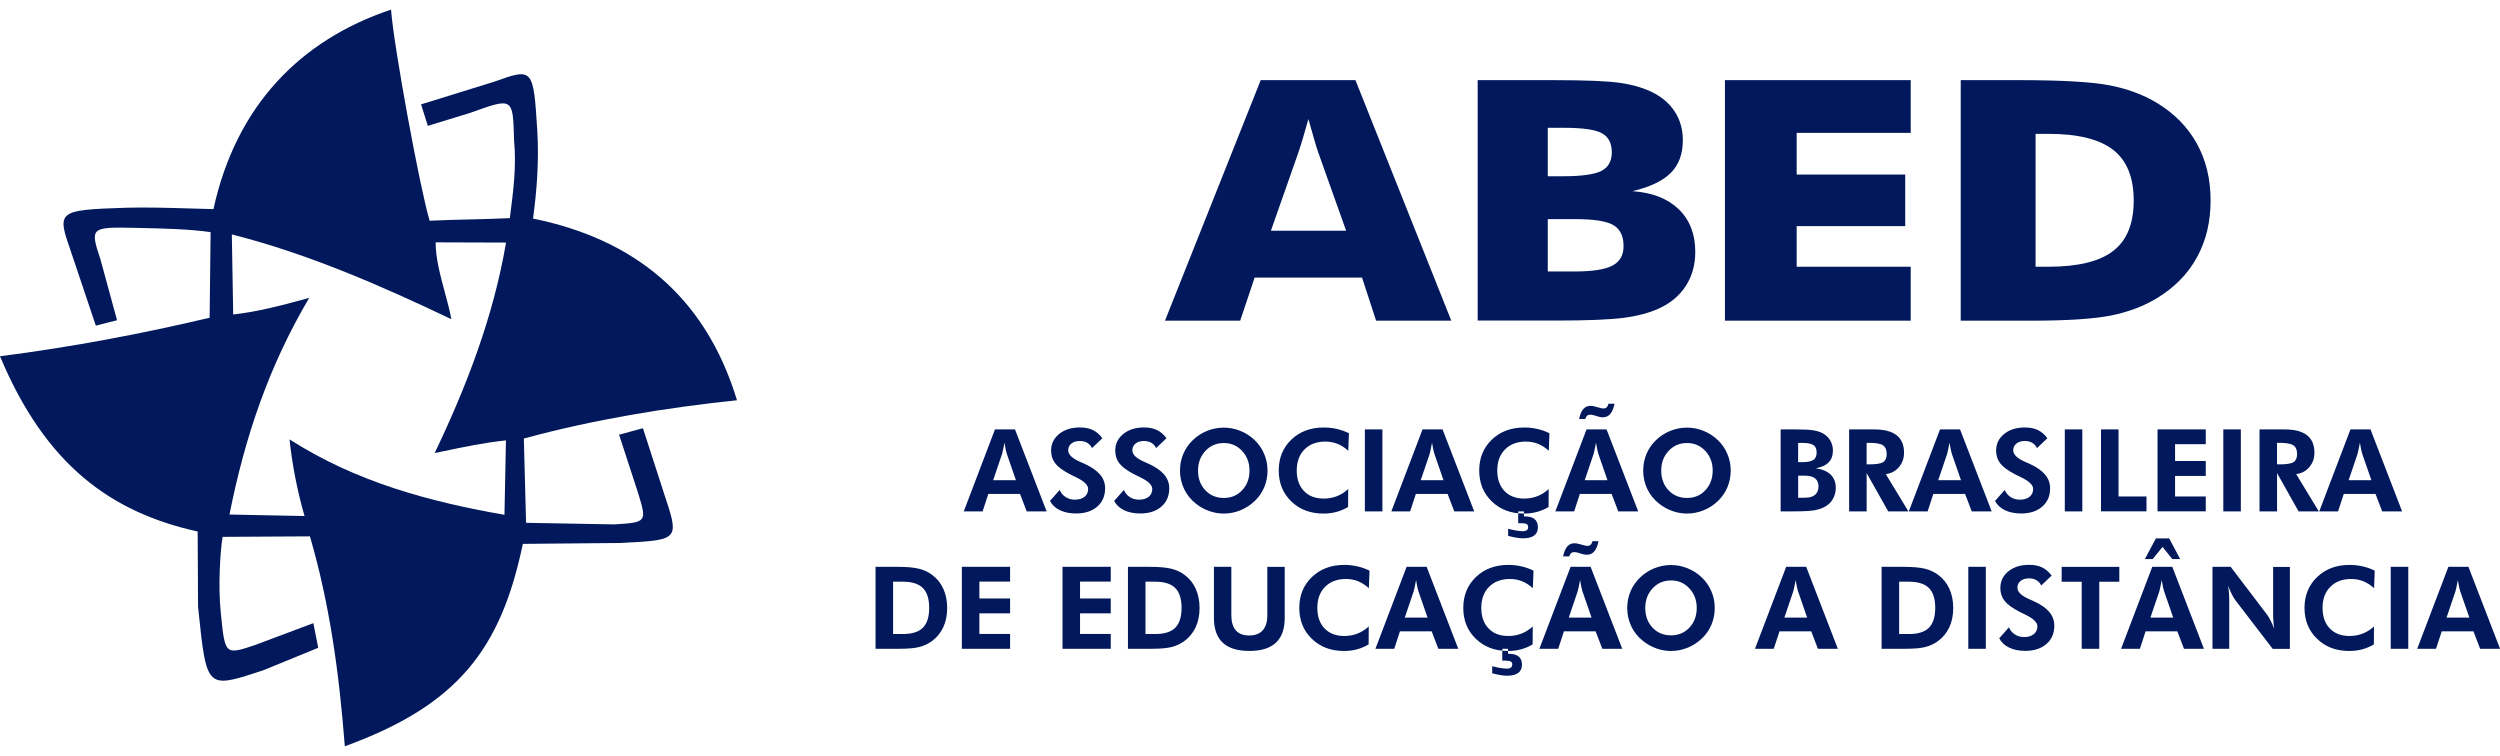
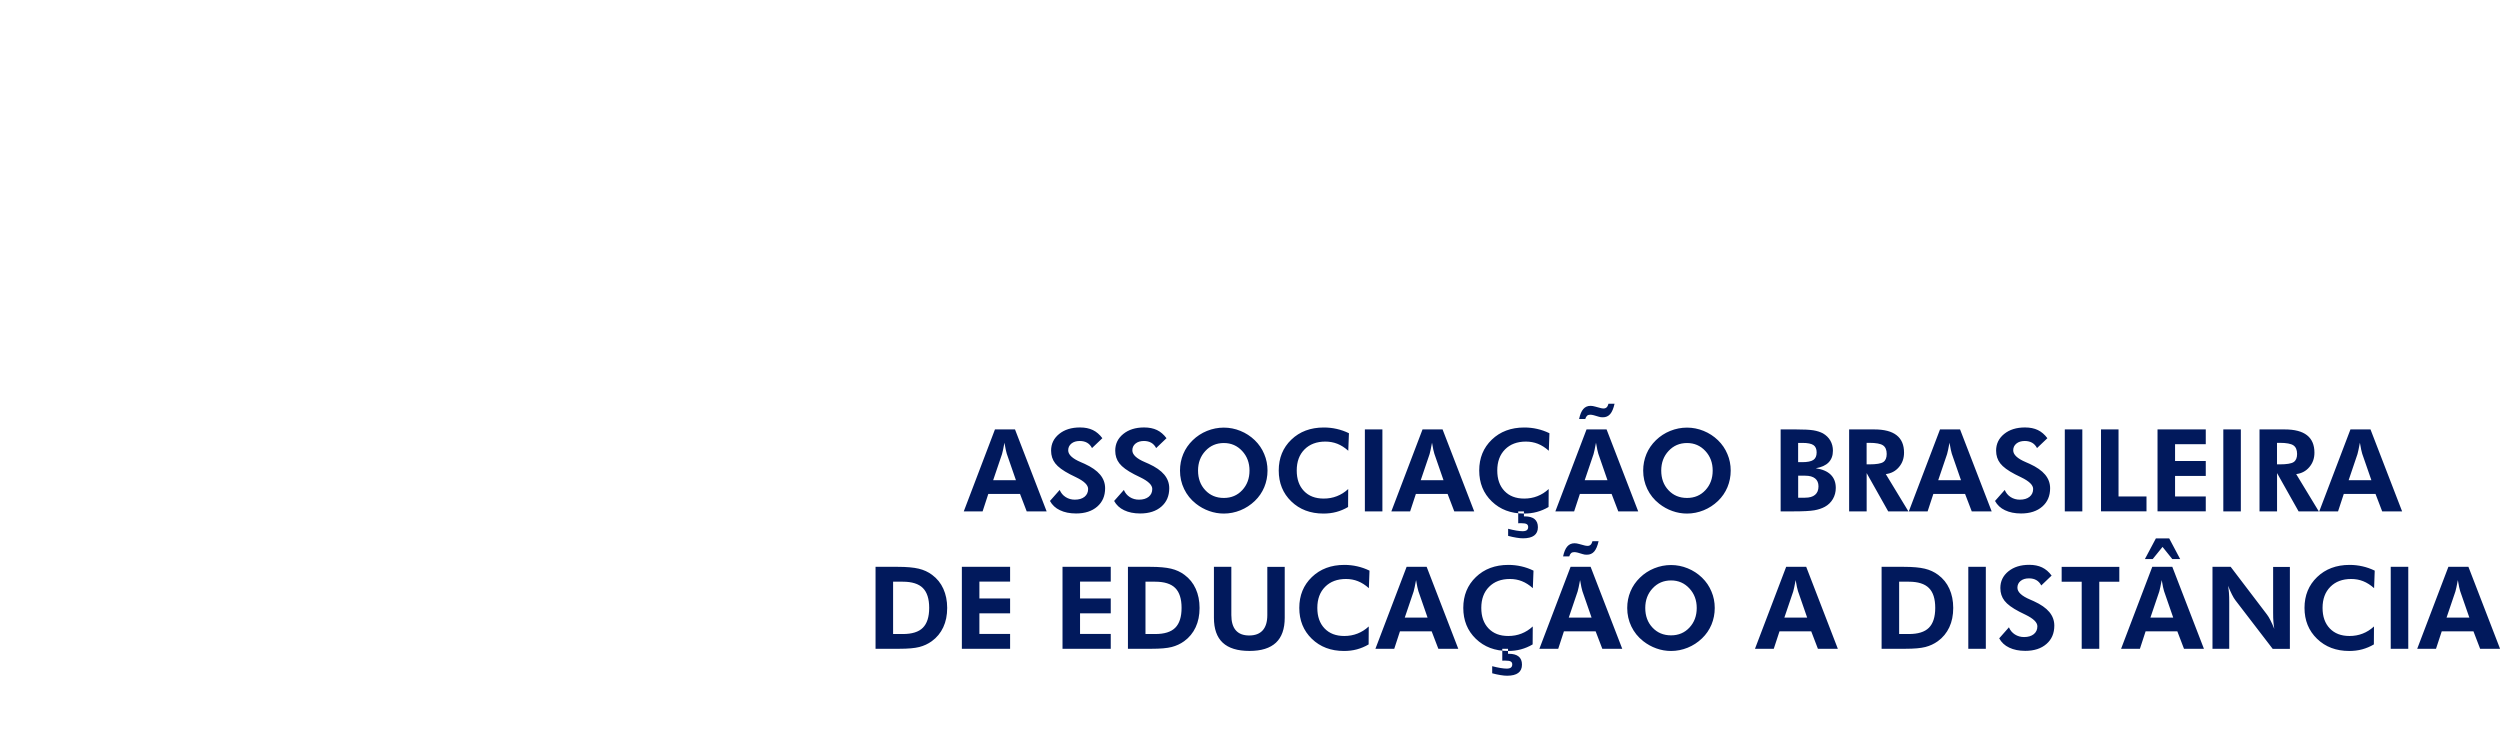
<svg xmlns="http://www.w3.org/2000/svg" width="172" height="52" viewBox="0 0 172 52" fill="none">
  <g clip-path="url(#clip0_258_15590)">
-     <path fill-rule="evenodd" clip-rule="evenodd" d="M87.439 15.874H92.613L90.67 10.415C90.613 10.25 90.526 9.983 90.424 9.613C90.316 9.246 90.184 8.771 90.019 8.191C89.909 8.598 89.798 8.984 89.684 9.357C89.577 9.726 89.466 10.077 89.355 10.417L87.439 15.874ZM80.152 22.06L86.737 5.514H93.255L99.848 22.06H94.675L93.708 19.097H86.319L85.326 22.06H80.152ZM106.487 12.126H107.529C108.814 12.126 109.699 12.002 110.177 11.759C110.651 11.51 110.892 11.092 110.892 10.485C110.892 9.859 110.67 9.424 110.22 9.171C109.774 8.92 108.903 8.793 107.607 8.793H106.487V12.126ZM101.664 22.06V5.514H106.892C109.046 5.514 110.554 5.576 111.407 5.694C112.263 5.813 112.999 6.024 113.617 6.315C114.319 6.655 114.854 7.109 115.223 7.678C115.593 8.25 115.779 8.906 115.779 9.648C115.779 10.593 115.504 11.338 114.951 11.894C114.4 12.45 113.518 12.865 112.311 13.154C113.663 13.243 114.721 13.656 115.488 14.387C116.254 15.124 116.635 16.104 116.635 17.334C116.635 18.214 116.422 18.989 115.99 19.661C115.558 20.333 114.945 20.854 114.144 21.218C113.493 21.52 112.689 21.736 111.736 21.863C110.781 21.99 109.213 22.055 107.043 22.055H101.664V22.06ZM106.487 18.678H108.312C109.545 18.678 110.419 18.544 110.932 18.276C111.445 18.009 111.701 17.564 111.701 16.938C111.701 16.247 111.467 15.761 111 15.488C110.527 15.213 109.661 15.075 108.393 15.075H106.487V18.678ZM118.675 22.06V5.514H131.457V9.141H123.611V12.01H131.079V15.559H123.611V18.352H131.457V22.06H118.675ZM134.898 22.06V5.514H138.87C141.833 5.514 143.933 5.632 145.161 5.875C146.389 6.115 147.469 6.52 148.4 7.082C149.606 7.816 150.521 8.747 151.15 9.891C151.779 11.033 152.089 12.336 152.089 13.796C152.089 15.259 151.779 16.563 151.15 17.704C150.524 18.846 149.606 19.779 148.4 20.514C147.479 21.07 146.43 21.466 145.245 21.706C144.063 21.941 142.227 22.063 139.747 22.063H138.87H134.898V22.06ZM140.047 18.352H140.919C142.962 18.352 144.457 17.99 145.393 17.259C146.332 16.533 146.799 15.38 146.799 13.794C146.799 12.212 146.332 11.052 145.393 10.315C144.454 9.578 142.959 9.208 140.919 9.208H140.047V18.352Z" fill="#01195C" />
    <path fill-rule="evenodd" clip-rule="evenodd" d="M69.897 33.039L69.266 31.217C69.247 31.163 69.225 31.071 69.196 30.939C69.169 30.81 69.139 30.648 69.106 30.459C69.072 30.642 69.042 30.804 69.009 30.95C68.977 31.096 68.955 31.193 68.939 31.241L68.329 33.039H69.897ZM66.308 35.182L68.453 29.544H69.832L72.008 35.182H70.637L70.178 33.983H67.995L67.603 35.182H66.308ZM72.237 34.466L72.906 33.708C72.993 33.916 73.128 34.078 73.317 34.199C73.503 34.318 73.713 34.377 73.948 34.377C74.232 34.377 74.453 34.31 74.618 34.178C74.782 34.043 74.863 33.865 74.863 33.638C74.863 33.371 74.591 33.106 74.045 32.842C73.867 32.755 73.73 32.688 73.624 32.634C73.13 32.378 72.79 32.127 72.602 31.881C72.41 31.635 72.315 31.344 72.315 31.004C72.315 30.54 72.499 30.157 72.869 29.857C73.238 29.557 73.716 29.409 74.302 29.409C74.644 29.409 74.939 29.468 75.187 29.587C75.435 29.706 75.654 29.895 75.843 30.148L75.13 30.828C75.047 30.664 74.933 30.542 74.793 30.461C74.653 30.381 74.485 30.34 74.288 30.34C74.048 30.34 73.856 30.399 73.711 30.518C73.565 30.637 73.492 30.793 73.492 30.982C73.492 31.282 73.784 31.552 74.361 31.797C74.475 31.849 74.566 31.886 74.626 31.913C75.103 32.132 75.457 32.378 75.686 32.653C75.916 32.928 76.032 33.241 76.032 33.592C76.032 34.121 75.851 34.542 75.489 34.855C75.13 35.168 74.644 35.327 74.035 35.327C73.603 35.327 73.233 35.252 72.925 35.103C72.618 34.96 72.388 34.744 72.237 34.466ZM76.652 34.466L77.322 33.708C77.408 33.916 77.543 34.078 77.729 34.199C77.915 34.318 78.126 34.377 78.361 34.377C78.644 34.377 78.865 34.31 79.03 34.178C79.195 34.043 79.276 33.865 79.276 33.638C79.276 33.371 79.003 33.106 78.458 32.842C78.28 32.755 78.142 32.688 78.037 32.634C77.543 32.378 77.203 32.127 77.014 31.881C76.822 31.635 76.728 31.344 76.728 31.004C76.728 30.54 76.912 30.157 77.281 29.857C77.651 29.557 78.129 29.409 78.714 29.409C79.057 29.409 79.351 29.468 79.6 29.587C79.848 29.706 80.066 29.895 80.255 30.148L79.543 30.828C79.459 30.664 79.346 30.542 79.206 30.461C79.065 30.381 78.898 30.34 78.701 30.34C78.461 30.34 78.269 30.399 78.123 30.518C77.978 30.637 77.905 30.793 77.905 30.982C77.905 31.282 78.196 31.552 78.774 31.797C78.887 31.849 78.979 31.886 79.038 31.913C79.516 32.132 79.869 32.378 80.099 32.653C80.328 32.928 80.444 33.241 80.444 33.592C80.444 34.121 80.263 34.542 79.902 34.855C79.543 35.168 79.057 35.327 78.447 35.327C78.015 35.327 77.645 35.252 77.338 35.103C77.036 34.96 76.803 34.744 76.652 34.466ZM87.205 32.375C87.205 32.78 87.129 33.16 86.981 33.519C86.83 33.878 86.614 34.194 86.33 34.466C86.036 34.747 85.707 34.96 85.34 35.109C84.973 35.257 84.592 35.333 84.201 35.333C83.856 35.333 83.521 35.276 83.189 35.157C82.86 35.041 82.557 34.871 82.282 34.655C81.926 34.375 81.656 34.037 81.467 33.643C81.278 33.249 81.184 32.828 81.184 32.378C81.184 31.973 81.259 31.592 81.408 31.236C81.556 30.88 81.775 30.564 82.061 30.286C82.344 30.011 82.671 29.797 83.043 29.646C83.418 29.495 83.802 29.42 84.198 29.42C84.592 29.42 84.973 29.495 85.343 29.646C85.715 29.797 86.041 30.011 86.328 30.286C86.614 30.564 86.83 30.88 86.978 31.239C87.129 31.592 87.205 31.973 87.205 32.375ZM84.201 34.259C84.711 34.259 85.135 34.081 85.467 33.722C85.799 33.365 85.966 32.917 85.966 32.375C85.966 31.84 85.799 31.392 85.461 31.028C85.124 30.664 84.706 30.48 84.201 30.48C83.691 30.48 83.267 30.661 82.93 31.026C82.593 31.387 82.425 31.838 82.425 32.375C82.425 32.92 82.59 33.371 82.922 33.724C83.254 34.081 83.677 34.259 84.201 34.259ZM92.761 31.012C92.516 30.793 92.268 30.634 92.009 30.532C91.752 30.432 91.477 30.381 91.185 30.381C90.584 30.381 90.106 30.561 89.75 30.92C89.393 31.279 89.215 31.762 89.215 32.37C89.215 32.963 89.38 33.433 89.712 33.781C90.044 34.129 90.495 34.302 91.069 34.302C91.396 34.302 91.698 34.248 91.979 34.137C92.26 34.029 92.519 33.865 92.756 33.646L92.748 34.882C92.492 35.033 92.222 35.147 91.941 35.222C91.66 35.298 91.364 35.333 91.053 35.333C90.154 35.333 89.418 35.055 88.84 34.496C88.263 33.938 87.977 33.228 87.977 32.37C87.977 31.511 88.265 30.804 88.843 30.248C89.42 29.692 90.165 29.412 91.078 29.412C91.382 29.412 91.679 29.444 91.963 29.509C92.249 29.573 92.529 29.671 92.807 29.806L92.761 31.012ZM93.903 35.182V29.544H95.109V35.182H93.903ZM99.314 33.039L98.683 31.217C98.664 31.163 98.642 31.071 98.612 30.939C98.586 30.81 98.553 30.648 98.523 30.459C98.488 30.642 98.459 30.804 98.426 30.95C98.394 31.096 98.372 31.193 98.356 31.241L97.746 33.039H99.314ZM95.725 35.182L97.87 29.544H99.249L101.425 35.182H100.054L99.595 33.983H97.412L97.017 35.182H95.725ZM106.558 31.012C106.312 30.793 106.064 30.634 105.805 30.532C105.548 30.432 105.273 30.381 104.982 30.381C104.38 30.381 103.902 30.561 103.546 30.92C103.19 31.279 103.012 31.762 103.012 32.37C103.012 32.963 103.176 33.433 103.508 33.781C103.84 34.129 104.291 34.302 104.863 34.302C105.19 34.302 105.492 34.248 105.772 34.137C106.053 34.029 106.312 33.865 106.55 33.646L106.542 34.882C106.285 35.033 106.015 35.147 105.735 35.222C105.454 35.298 105.157 35.333 104.847 35.333C103.948 35.333 103.211 35.055 102.634 34.496C102.056 33.938 101.77 33.228 101.77 32.37C101.77 31.511 102.059 30.804 102.636 30.248C103.214 29.692 103.959 29.412 104.871 29.412C105.176 29.412 105.473 29.444 105.756 29.509C106.042 29.573 106.323 29.671 106.601 29.806L106.558 31.012ZM103.759 36.868V36.38C103.964 36.434 104.153 36.474 104.326 36.504C104.499 36.531 104.639 36.547 104.752 36.547C104.885 36.547 104.979 36.523 105.044 36.477C105.106 36.428 105.138 36.356 105.138 36.258C105.138 36.164 105.103 36.096 105.033 36.056C104.963 36.016 104.841 35.997 104.674 35.997C104.625 35.997 104.585 35.997 104.55 35.997C104.518 35.997 104.485 35.999 104.453 36.002V35.182H104.847V35.527H104.903C105.2 35.527 105.427 35.589 105.578 35.713C105.729 35.837 105.808 36.024 105.808 36.272C105.808 36.526 105.721 36.717 105.551 36.844C105.381 36.971 105.125 37.036 104.785 37.036C104.658 37.036 104.507 37.022 104.329 36.992C104.15 36.963 103.959 36.922 103.759 36.868ZM110.595 33.039L109.964 31.217C109.945 31.163 109.923 31.071 109.894 30.939C109.867 30.81 109.837 30.648 109.804 30.459C109.769 30.642 109.74 30.804 109.707 30.95C109.675 31.096 109.653 31.193 109.637 31.241L109.027 33.039H110.595ZM107.009 35.182L109.154 29.544H110.533L112.708 35.182H111.337L110.879 33.983H108.695L108.301 35.182H107.009ZM111.081 27.779C111.008 28.105 110.908 28.34 110.781 28.489C110.652 28.637 110.485 28.71 110.279 28.71C110.225 28.71 110.177 28.707 110.131 28.702C110.082 28.696 110.037 28.683 109.991 28.669L109.656 28.57C109.602 28.556 109.556 28.545 109.518 28.54C109.481 28.535 109.44 28.532 109.402 28.532C109.316 28.532 109.243 28.556 109.192 28.602C109.138 28.651 109.095 28.726 109.065 28.829H108.641C108.709 28.516 108.803 28.286 108.933 28.14C109.06 27.995 109.224 27.922 109.429 27.922C109.475 27.922 109.526 27.924 109.583 27.935C109.64 27.943 109.699 27.957 109.759 27.976L110.118 28.073C110.147 28.081 110.18 28.089 110.217 28.095C110.252 28.1 110.29 28.103 110.331 28.103C110.414 28.103 110.485 28.076 110.539 28.024C110.593 27.973 110.633 27.89 110.663 27.779H111.081ZM119.072 32.375C119.072 32.78 118.997 33.16 118.848 33.519C118.697 33.878 118.481 34.194 118.198 34.466C117.904 34.747 117.574 34.96 117.207 35.109C116.84 35.257 116.46 35.333 116.068 35.333C115.723 35.333 115.388 35.276 115.056 35.157C114.727 35.041 114.425 34.871 114.15 34.655C113.793 34.375 113.523 34.037 113.334 33.643C113.146 33.249 113.051 32.828 113.051 32.378C113.051 31.973 113.127 31.592 113.275 31.236C113.424 30.88 113.642 30.564 113.928 30.286C114.212 30.011 114.538 29.797 114.911 29.646C115.286 29.495 115.669 29.42 116.066 29.42C116.46 29.42 116.84 29.495 117.21 29.646C117.582 29.797 117.909 30.011 118.195 30.286C118.481 30.564 118.697 30.88 118.845 31.239C118.997 31.592 119.072 31.973 119.072 32.375ZM116.068 34.259C116.581 34.259 117.002 34.081 117.334 33.722C117.666 33.365 117.833 32.917 117.833 32.375C117.833 31.84 117.666 31.392 117.329 31.028C116.991 30.664 116.573 30.48 116.068 30.48C115.558 30.48 115.135 30.661 114.797 31.026C114.46 31.387 114.293 31.838 114.293 32.375C114.293 32.92 114.457 33.371 114.789 33.724C115.121 34.081 115.545 34.259 116.068 34.259ZM123.714 34.242H124.186C124.489 34.242 124.721 34.178 124.877 34.043C125.034 33.91 125.112 33.719 125.112 33.462C125.112 33.225 125.034 33.041 124.88 32.917C124.723 32.791 124.499 32.728 124.203 32.728H123.714V34.242ZM123.714 31.797H123.984C124.348 31.797 124.607 31.746 124.759 31.643C124.91 31.541 124.985 31.368 124.985 31.128C124.985 30.89 124.912 30.723 124.767 30.623C124.621 30.523 124.367 30.472 124.006 30.472H123.711V31.797H123.714ZM122.508 35.182V29.544H123.563C124.111 29.544 124.51 29.565 124.764 29.606C125.015 29.649 125.236 29.719 125.42 29.816C125.638 29.943 125.808 30.108 125.927 30.313C126.046 30.518 126.105 30.75 126.105 31.009C126.105 31.344 126.005 31.611 125.808 31.814C125.611 32.016 125.314 32.151 124.923 32.216C125.377 32.283 125.722 32.429 125.954 32.658C126.186 32.888 126.302 33.19 126.302 33.57C126.302 33.848 126.235 34.102 126.103 34.331C125.968 34.561 125.784 34.739 125.552 34.866C125.344 34.979 125.101 35.06 124.821 35.109C124.54 35.157 124.076 35.182 123.431 35.182H123.307H122.508ZM131.298 35.182H129.908L128.426 32.548V35.182H127.22V29.544H128.947C129.633 29.544 130.145 29.676 130.485 29.943C130.828 30.208 130.998 30.61 130.998 31.144C130.998 31.533 130.882 31.862 130.647 32.137C130.415 32.413 130.113 32.572 129.743 32.618L131.298 35.182ZM128.423 31.948H128.604C129.093 31.948 129.414 31.895 129.57 31.789C129.727 31.684 129.805 31.498 129.805 31.233C129.805 30.955 129.722 30.758 129.554 30.642C129.387 30.526 129.069 30.467 128.604 30.467H128.423V31.948ZM134.917 33.039L134.285 31.217C134.266 31.163 134.245 31.071 134.215 30.939C134.188 30.81 134.158 30.648 134.126 30.459C134.091 30.642 134.061 30.804 134.029 30.95C133.997 31.096 133.975 31.193 133.959 31.241L133.349 33.039H134.917ZM131.327 35.182L133.473 29.544H134.852L137.027 35.182H135.656L135.197 33.983H133.014L132.62 35.182H131.327ZM137.257 34.466L137.926 33.708C138.012 33.916 138.147 34.078 138.333 34.199C138.52 34.318 138.73 34.377 138.965 34.377C139.248 34.377 139.47 34.31 139.634 34.178C139.799 34.043 139.88 33.865 139.88 33.638C139.88 33.371 139.607 33.106 139.062 32.842C138.884 32.755 138.746 32.688 138.641 32.634C138.147 32.378 137.807 32.127 137.618 31.881C137.427 31.635 137.332 31.344 137.332 31.004C137.332 30.54 137.516 30.157 137.885 29.857C138.255 29.557 138.733 29.409 139.319 29.409C139.661 29.409 139.955 29.468 140.204 29.587C140.452 29.706 140.671 29.895 140.86 30.148L140.147 30.828C140.063 30.664 139.95 30.542 139.81 30.461C139.669 30.381 139.502 30.34 139.305 30.34C139.065 30.34 138.873 30.399 138.728 30.518C138.582 30.637 138.509 30.793 138.509 30.982C138.509 31.282 138.8 31.552 139.378 31.797C139.491 31.849 139.583 31.886 139.642 31.913C140.12 32.132 140.474 32.378 140.703 32.653C140.932 32.928 141.048 33.241 141.048 33.592C141.048 34.121 140.868 34.542 140.506 34.855C140.147 35.168 139.661 35.327 139.051 35.327C138.62 35.327 138.25 35.252 137.942 35.103C137.637 34.96 137.408 34.744 137.257 34.466ZM142.058 35.182V29.544H143.264V35.182H142.058ZM144.549 35.182V29.544H145.755V34.156H147.679V35.179H144.549V35.182ZM148.438 35.182V29.544H151.757V30.559H149.644V31.719H151.757V32.742H149.644V34.156H151.757V35.179H148.438V35.182ZM152.964 35.182V29.544H154.17V35.182H152.964ZM159.533 35.182H158.143L156.661 32.548V35.182H155.455V29.544H157.182C157.867 29.544 158.38 29.676 158.72 29.943C159.063 30.208 159.233 30.61 159.233 31.144C159.233 31.533 159.117 31.862 158.882 32.137C158.65 32.413 158.348 32.572 157.978 32.618L159.533 35.182ZM156.658 31.948H156.839C157.328 31.948 157.649 31.895 157.805 31.789C157.962 31.684 158.04 31.498 158.04 31.233C158.04 30.955 157.956 30.758 157.789 30.642C157.622 30.526 157.303 30.467 156.839 30.467H156.658V31.948ZM163.152 33.039L162.52 31.217C162.501 31.163 162.48 31.071 162.45 30.939C162.423 30.81 162.393 30.648 162.361 30.459C162.326 30.642 162.296 30.804 162.264 30.95C162.231 31.096 162.21 31.193 162.194 31.241L161.586 33.039H163.152ZM159.565 35.182L161.711 29.544H163.09L165.265 35.182H163.894L163.435 33.983H161.252L160.858 35.182H159.565ZM61.445 43.621H62.114C62.745 43.621 63.207 43.478 63.493 43.189C63.782 42.9 63.928 42.444 63.928 41.821C63.928 41.2 63.782 40.744 63.493 40.455C63.204 40.166 62.743 40.021 62.114 40.021H61.445V43.621ZM60.238 44.636V38.998H61.774C62.378 38.998 62.856 39.041 63.207 39.125C63.555 39.208 63.863 39.351 64.127 39.548C64.47 39.802 64.729 40.123 64.902 40.509C65.077 40.895 65.166 41.335 65.166 41.826C65.166 42.328 65.077 42.771 64.896 43.157C64.716 43.542 64.454 43.864 64.106 44.115C63.849 44.301 63.563 44.433 63.25 44.514C62.934 44.595 62.476 44.636 61.868 44.636H61.442H60.238ZM66.176 44.636V38.998H69.495V40.015H67.382V41.176H69.495V42.199H67.382V43.613H69.495V44.636H66.176ZM73.101 44.636V38.998H76.42V40.015H74.307V41.176H76.42V42.199H74.307V43.613H76.42V44.636H73.101ZM78.809 43.621H79.478C80.11 43.621 80.571 43.478 80.857 43.189C81.146 42.9 81.292 42.444 81.292 41.821C81.292 41.2 81.146 40.744 80.857 40.455C80.568 40.166 80.107 40.021 79.478 40.021H78.809V43.621ZM77.602 44.636V38.998H79.138C79.745 38.998 80.22 39.041 80.571 39.125C80.919 39.208 81.227 39.351 81.491 39.548C81.834 39.802 82.093 40.123 82.266 40.509C82.441 40.895 82.53 41.335 82.53 41.826C82.53 42.328 82.441 42.771 82.26 43.157C82.08 43.542 81.818 43.864 81.47 44.115C81.213 44.301 80.927 44.433 80.614 44.514C80.299 44.595 79.84 44.636 79.232 44.636H78.806H77.602ZM88.389 38.998V42.504C88.389 43.267 88.187 43.839 87.785 44.217C87.38 44.595 86.776 44.784 85.963 44.784C85.14 44.784 84.528 44.595 84.123 44.217C83.718 43.839 83.518 43.267 83.518 42.504V38.998H84.716V42.317C84.716 42.781 84.819 43.13 85.024 43.367C85.229 43.602 85.537 43.721 85.944 43.721C86.355 43.721 86.665 43.602 86.875 43.367C87.086 43.13 87.191 42.781 87.191 42.32V39H88.389V38.998ZM94.178 40.466C93.933 40.247 93.684 40.088 93.425 39.986C93.169 39.883 92.894 39.834 92.602 39.834C92.001 39.834 91.523 40.015 91.166 40.374C90.81 40.733 90.632 41.216 90.632 41.823C90.632 42.417 90.797 42.887 91.129 43.235C91.461 43.583 91.911 43.756 92.484 43.756C92.81 43.756 93.112 43.702 93.393 43.591C93.674 43.483 93.933 43.319 94.17 43.1L94.162 44.336C93.906 44.487 93.636 44.6 93.355 44.676C93.075 44.752 92.778 44.787 92.467 44.787C91.569 44.787 90.832 44.509 90.254 43.95C89.677 43.391 89.391 42.682 89.391 41.823C89.391 40.965 89.68 40.258 90.257 39.702C90.835 39.146 91.579 38.865 92.492 38.865C92.797 38.865 93.094 38.898 93.377 38.963C93.663 39.027 93.944 39.125 94.222 39.26L94.178 40.466ZM98.216 42.49L97.584 40.668C97.565 40.614 97.544 40.523 97.514 40.39C97.487 40.261 97.457 40.099 97.425 39.91C97.39 40.093 97.36 40.255 97.328 40.401C97.296 40.547 97.274 40.644 97.258 40.693L96.648 42.49H98.216ZM94.629 44.636L96.775 38.998H98.154L100.329 44.636H98.958L98.499 43.437H96.316L95.924 44.636H94.629ZM105.459 40.466C105.214 40.247 104.966 40.088 104.706 39.986C104.45 39.883 104.175 39.834 103.883 39.834C103.281 39.834 102.804 40.015 102.448 40.374C102.091 40.733 101.913 41.216 101.913 41.823C101.913 42.417 102.078 42.887 102.41 43.235C102.742 43.583 103.192 43.756 103.767 43.756C104.094 43.756 104.396 43.702 104.677 43.591C104.957 43.483 105.216 43.319 105.454 43.1L105.446 44.336C105.19 44.487 104.92 44.6 104.639 44.676C104.358 44.752 104.061 44.787 103.751 44.787C102.852 44.787 102.116 44.509 101.538 43.95C100.96 43.391 100.674 42.682 100.674 41.823C100.674 40.965 100.963 40.258 101.541 39.702C102.118 39.146 102.863 38.865 103.775 38.865C104.08 38.865 104.377 38.898 104.661 38.963C104.947 39.027 105.227 39.125 105.505 39.26L105.459 40.466ZM102.663 46.322V45.834C102.869 45.888 103.057 45.928 103.23 45.958C103.403 45.985 103.543 46.001 103.657 46.001C103.789 46.001 103.883 45.977 103.948 45.931C104.01 45.882 104.043 45.809 104.043 45.712C104.043 45.618 104.007 45.55 103.937 45.51C103.867 45.469 103.746 45.451 103.578 45.451C103.53 45.451 103.489 45.451 103.454 45.451C103.422 45.451 103.389 45.453 103.357 45.456V44.636H103.751V44.981H103.808C104.105 44.981 104.331 45.043 104.482 45.167C104.634 45.291 104.712 45.477 104.712 45.726C104.712 45.98 104.625 46.171 104.455 46.298C104.285 46.425 104.029 46.49 103.689 46.49C103.562 46.49 103.411 46.476 103.23 46.446C103.052 46.417 102.863 46.376 102.663 46.322ZM109.5 42.49L108.868 40.668C108.849 40.614 108.827 40.523 108.798 40.39C108.771 40.261 108.741 40.099 108.709 39.91C108.674 40.093 108.644 40.255 108.612 40.401C108.579 40.547 108.558 40.644 108.541 40.693L107.931 42.49H109.5ZM105.91 44.636L108.056 38.998H109.435L111.61 44.636H110.239L109.78 43.437H107.597L107.206 44.636H105.91ZM109.983 37.233C109.91 37.559 109.81 37.794 109.683 37.943C109.553 38.091 109.386 38.164 109.181 38.164C109.127 38.164 109.078 38.161 109.03 38.156C108.981 38.15 108.935 38.137 108.89 38.123L108.555 38.023C108.501 38.01 108.455 37.999 108.417 37.994C108.379 37.988 108.339 37.986 108.301 37.986C108.215 37.986 108.142 38.01 108.091 38.056C108.037 38.104 107.994 38.18 107.964 38.282H107.54C107.608 37.969 107.702 37.74 107.832 37.594C107.958 37.449 108.123 37.376 108.328 37.376C108.374 37.376 108.425 37.381 108.482 37.389C108.539 37.397 108.598 37.411 108.657 37.43L109.016 37.527C109.046 37.535 109.078 37.543 109.116 37.548C109.151 37.554 109.189 37.557 109.23 37.557C109.313 37.557 109.383 37.53 109.437 37.478C109.491 37.427 109.532 37.343 109.562 37.233H109.983ZM117.974 41.829C117.974 42.234 117.898 42.614 117.75 42.973C117.599 43.332 117.383 43.648 117.099 43.92C116.805 44.201 116.476 44.414 116.109 44.563C115.742 44.711 115.361 44.787 114.97 44.787C114.625 44.787 114.29 44.73 113.958 44.611C113.629 44.495 113.326 44.325 113.051 44.109C112.695 43.829 112.425 43.491 112.236 43.097C112.047 42.703 111.953 42.282 111.953 41.831C111.953 41.427 112.028 41.046 112.177 40.69C112.325 40.334 112.544 40.018 112.83 39.74C113.113 39.465 113.44 39.251 113.812 39.1C114.187 38.949 114.571 38.874 114.967 38.874C115.361 38.874 115.742 38.949 116.112 39.1C116.484 39.251 116.811 39.465 117.097 39.74C117.383 40.018 117.599 40.334 117.747 40.693C117.898 41.043 117.974 41.424 117.974 41.829ZM114.97 43.712C115.48 43.712 115.904 43.534 116.236 43.175C116.568 42.819 116.735 42.368 116.735 41.829C116.735 41.294 116.568 40.846 116.23 40.482C115.893 40.118 115.475 39.934 114.97 39.934C114.457 39.934 114.036 40.115 113.699 40.479C113.361 40.841 113.194 41.292 113.194 41.829C113.194 42.374 113.359 42.825 113.691 43.178C114.023 43.534 114.449 43.712 114.97 43.712ZM124.332 42.49L123.701 40.668C123.682 40.614 123.66 40.523 123.63 40.39C123.603 40.261 123.571 40.099 123.541 39.91C123.506 40.093 123.477 40.255 123.444 40.401C123.412 40.547 123.39 40.644 123.374 40.693L122.764 42.49H124.332ZM120.743 44.636L122.888 38.998H124.267L126.443 44.636H125.072L124.613 43.437H122.429L122.035 44.636H120.743ZM130.661 43.621H131.33C131.962 43.621 132.423 43.478 132.709 43.189C132.998 42.9 133.144 42.444 133.144 41.821C133.144 41.2 133.001 40.744 132.709 40.455C132.42 40.166 131.959 40.021 131.33 40.021H130.661V43.621ZM129.454 44.636V38.998H130.99C131.597 38.998 132.072 39.041 132.423 39.125C132.771 39.208 133.079 39.351 133.343 39.548C133.686 39.802 133.945 40.123 134.118 40.509C134.293 40.895 134.382 41.335 134.382 41.826C134.382 42.328 134.293 42.771 134.113 43.157C133.932 43.542 133.67 43.864 133.322 44.115C133.065 44.301 132.779 44.433 132.466 44.514C132.151 44.595 131.692 44.636 131.085 44.636H130.658H129.454ZM135.419 44.636V38.998H136.625V44.636H135.419ZM137.545 43.918L138.215 43.159C138.301 43.367 138.436 43.529 138.625 43.651C138.811 43.769 139.022 43.829 139.256 43.829C139.54 43.829 139.761 43.761 139.926 43.629C140.09 43.494 140.171 43.316 140.171 43.089C140.171 42.822 139.899 42.557 139.354 42.293C139.176 42.207 139.038 42.139 138.933 42.085C138.439 41.829 138.099 41.578 137.91 41.332C137.718 41.087 137.624 40.795 137.624 40.455C137.624 39.991 137.807 39.608 138.177 39.308C138.547 39.008 139.024 38.86 139.61 38.86C139.953 38.86 140.247 38.919 140.495 39.038C140.744 39.157 140.962 39.343 141.151 39.6L140.439 40.28C140.355 40.115 140.242 39.994 140.101 39.913C139.961 39.832 139.794 39.791 139.594 39.791C139.354 39.791 139.162 39.85 139.016 39.969C138.871 40.088 138.798 40.245 138.798 40.434C138.798 40.733 139.089 41.003 139.667 41.248C139.78 41.297 139.869 41.338 139.931 41.365C140.409 41.583 140.762 41.829 140.992 42.104C141.221 42.379 141.337 42.692 141.337 43.043C141.337 43.572 141.156 43.993 140.795 44.306C140.436 44.619 139.95 44.779 139.34 44.779C138.908 44.779 138.539 44.703 138.231 44.555C137.929 44.414 137.699 44.198 137.545 43.918ZM144.43 40.023V44.636H143.221V40.023H141.842V39H145.809V40.023H144.43ZM149.517 42.49L148.886 40.668C148.867 40.614 148.845 40.523 148.816 40.39C148.789 40.261 148.759 40.099 148.727 39.91C148.691 40.093 148.662 40.255 148.629 40.401C148.597 40.547 148.575 40.644 148.559 40.693L147.949 42.49H149.517ZM145.931 44.636L148.076 38.998H149.455L151.63 44.636H150.259L149.801 43.437H147.617L147.226 44.636H145.931ZM147.569 38.463L148.324 37.044H149.242L149.995 38.463H149.453L148.783 37.627L148.106 38.463H147.569ZM152.219 44.636V38.998H153.471L155.967 42.279C156.038 42.371 156.119 42.501 156.205 42.671C156.291 42.838 156.38 43.038 156.472 43.267C156.442 43.1 156.424 42.935 156.41 42.771C156.397 42.606 156.391 42.401 156.391 42.155V39.003H157.544V44.641H156.361L153.795 41.297C153.725 41.205 153.644 41.076 153.56 40.906C153.474 40.739 153.385 40.536 153.29 40.301C153.32 40.463 153.339 40.628 153.352 40.792C153.366 40.957 153.371 41.165 153.371 41.419V44.638H152.219V44.636ZM163.338 40.466C163.092 40.247 162.844 40.088 162.585 39.986C162.329 39.883 162.053 39.834 161.762 39.834C161.16 39.834 160.682 40.015 160.326 40.374C159.97 40.733 159.792 41.216 159.792 41.823C159.792 42.417 159.956 42.887 160.288 43.235C160.62 43.583 161.071 43.756 161.643 43.756C161.97 43.756 162.272 43.702 162.553 43.591C162.833 43.483 163.092 43.319 163.33 43.1L163.322 44.336C163.065 44.487 162.795 44.6 162.515 44.676C162.234 44.752 161.937 44.787 161.627 44.787C160.728 44.787 159.991 44.509 159.414 43.95C158.836 43.391 158.55 42.682 158.55 41.823C158.55 40.965 158.839 40.258 159.417 39.702C159.994 39.146 160.739 38.865 161.651 38.865C161.956 38.865 162.253 38.898 162.536 38.963C162.822 39.027 163.103 39.125 163.381 39.26L163.338 40.466ZM164.482 44.636V38.998H165.689V44.636H164.482ZM169.891 42.49L169.259 40.668C169.24 40.614 169.219 40.523 169.189 40.39C169.162 40.261 169.13 40.099 169.1 39.91C169.065 40.093 169.035 40.255 169.003 40.401C168.97 40.547 168.949 40.644 168.932 40.693L168.323 42.49H169.891ZM166.304 44.636L168.449 38.998H169.828L172.004 44.636H170.633L170.174 43.437H167.991L167.597 44.636H166.304Z" fill="#01195C" />
-     <path fill-rule="evenodd" clip-rule="evenodd" d="M29.56 15.186C28.888 12.973 27.072 3.077 26.904 0.661C20.651 2.755 16.236 7.281 14.687 14.387C14.244 14.377 13.764 14.362 13.266 14.348C11.714 14.301 9.989 14.25 8.66 14.293C3.916 14.447 3.908 14.52 4.879 17.302L6.593 22.405L8.053 22.033L6.909 17.836C6.178 15.648 6.234 15.61 9.335 15.677C9.445 15.68 9.558 15.682 9.672 15.685C11.166 15.718 13.021 15.758 14.49 15.971C14.485 16.907 14.47 17.91 14.456 18.913C14.442 19.917 14.428 20.922 14.422 21.86C9.664 22.988 4.861 23.887 0 24.51C3.139 32.008 7.635 35.246 13.599 36.569L13.626 41.742C13.952 44.885 14.081 46.286 14.786 46.696C15.365 47.032 16.333 46.7 18.117 46.114L21.895 44.568L21.558 42.873L17.537 44.382C15.483 45.071 15.48 45.046 15.2 42.245L15.194 42.19C14.984 40.242 15.173 37.713 15.318 36.936L21.323 36.901C22.662 41.483 23.331 46.233 23.723 51.345C31.487 48.514 34.453 44.692 35.972 37.419L42.703 37.357C44.843 37.247 45.853 37.2 46.172 36.706C46.457 36.266 46.192 35.47 45.688 33.959L44.233 29.46L42.593 29.908L43.893 33.892C43.903 33.922 43.912 33.953 43.921 33.983C44.499 35.888 44.516 35.945 42.261 36.078L36.194 35.97L36.04 30.17C40.852 28.861 45.893 28.038 50.705 27.538C48.503 20.29 43.521 16.43 36.674 15.038C36.936 13.103 37.092 11.016 36.965 8.987C36.696 4.704 36.685 4.653 34.018 5.616L28.969 7.181L29.436 8.66L32.377 7.756C35.284 6.702 35.285 6.724 35.364 9.515C35.365 9.561 35.366 9.608 35.368 9.656C35.538 11.411 35.322 13.119 35.076 15.008C34.129 15.054 33.224 15.075 32.318 15.097C31.413 15.119 30.508 15.14 29.56 15.186ZM31.055 21.96C26.367 19.728 21.272 17.475 15.95 16.128L16.044 21.636C17.753 21.453 19.569 20.964 21.275 20.492C18.533 25.126 16.862 29.989 15.788 35.4L20.953 35.503C20.481 33.889 20.101 31.986 19.92 30.229C24.505 33.166 29.541 34.515 34.707 35.419L34.809 30.299C33.343 30.45 31.873 30.759 30.502 31.046C30.301 31.088 30.102 31.13 29.905 31.171C32.075 26.634 33.948 21.806 34.815 16.689L29.973 16.673C29.966 17.742 30.291 18.949 30.606 20.116C30.777 20.752 30.946 21.376 31.055 21.96Z" fill="#01195C" />
  </g>
  <defs>
    <clipPath id="clip0_258_15590">
      <rect width="172" height="50.678" fill="white" transform="translate(0 0.661)" />
    </clipPath>
  </defs>
</svg>